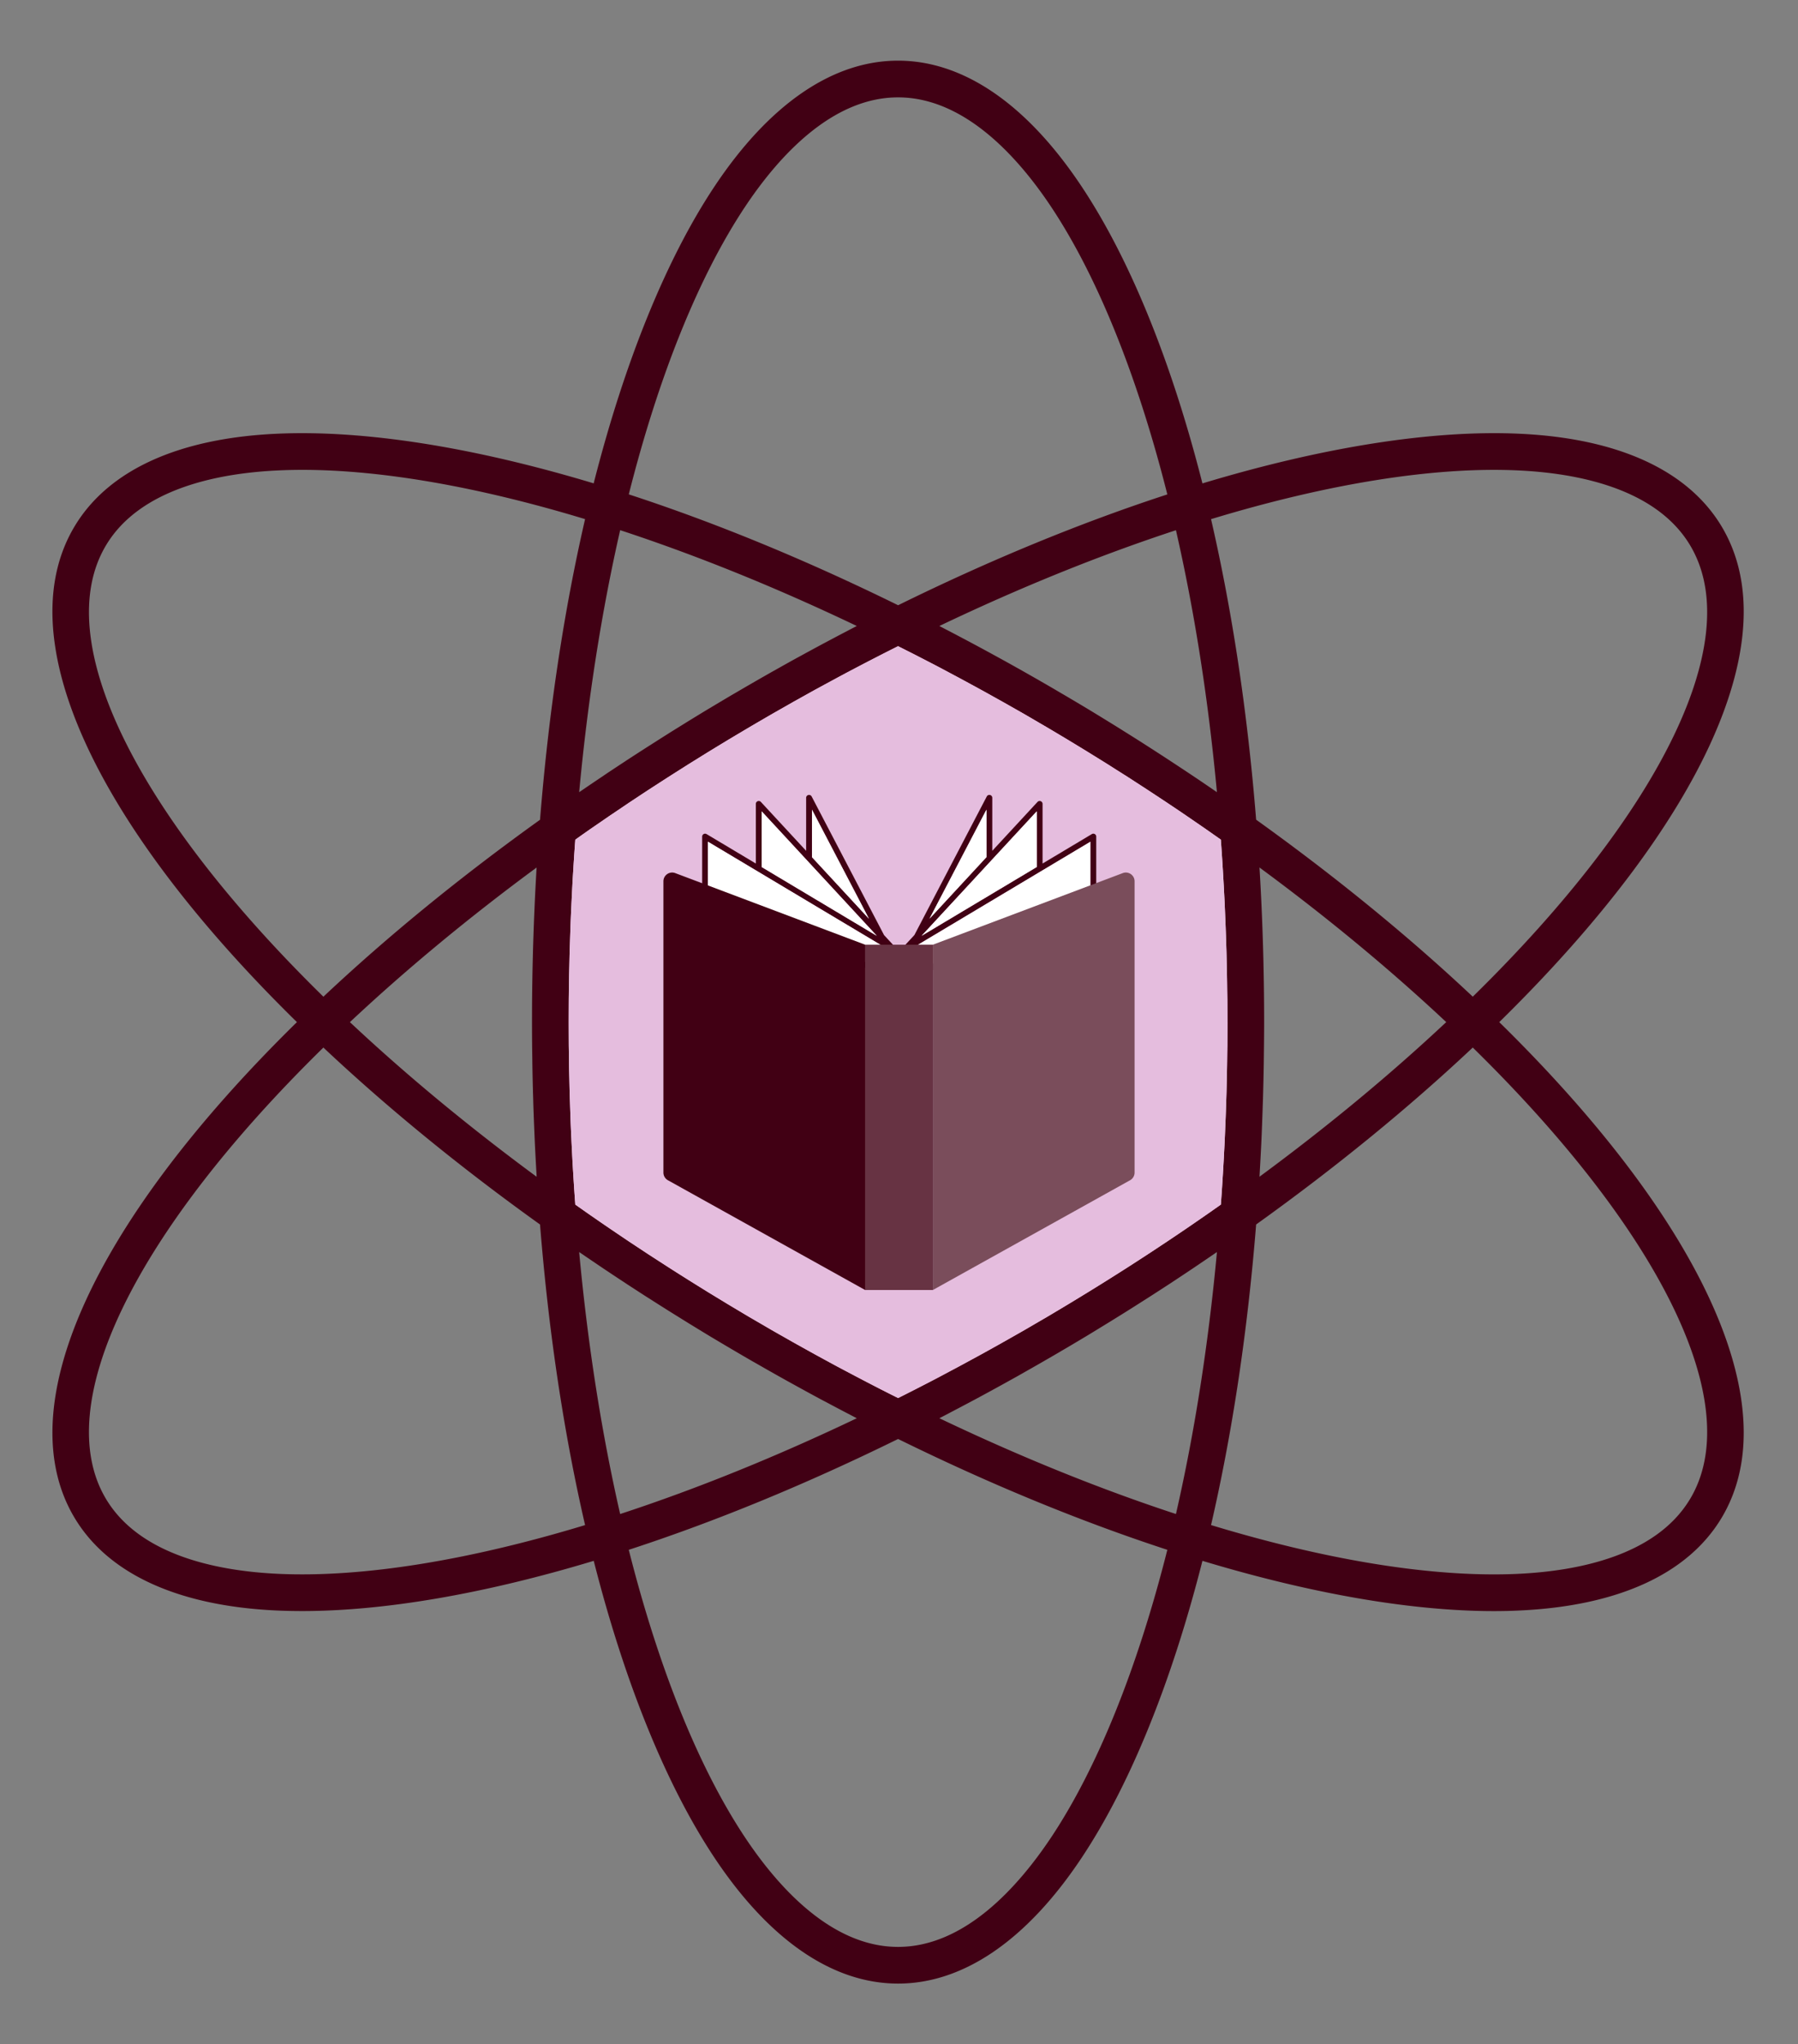
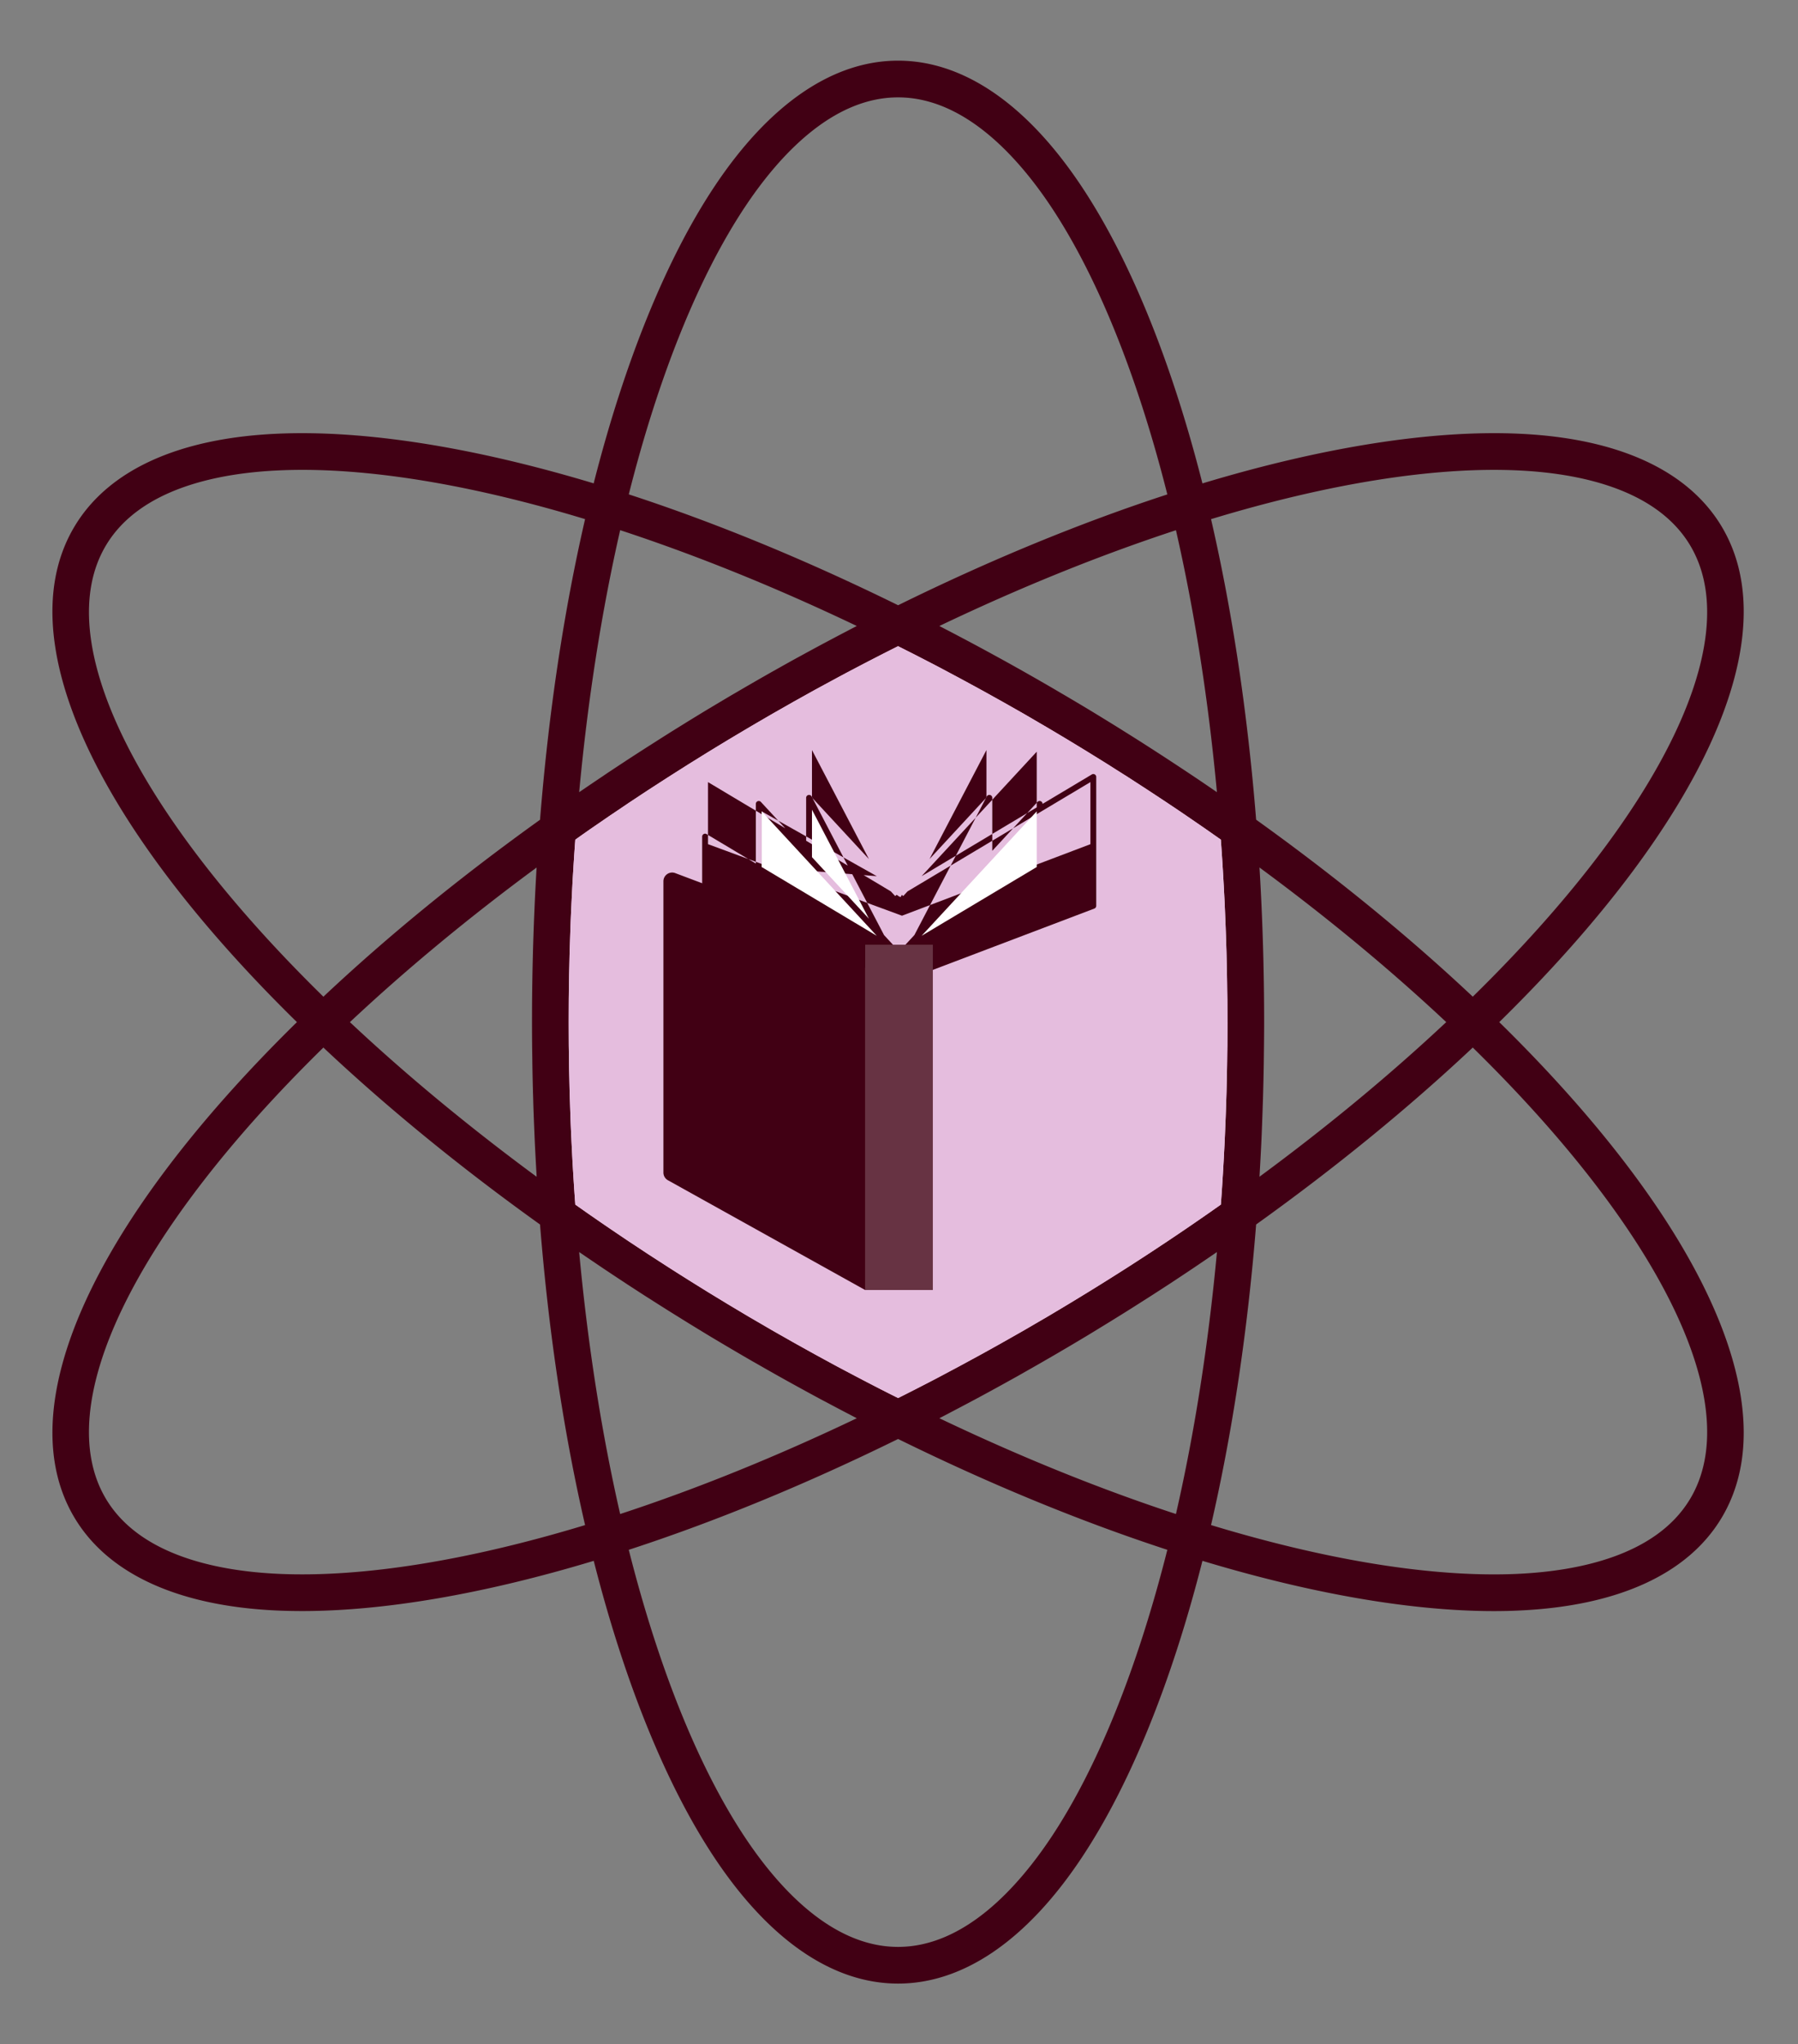
<svg xmlns="http://www.w3.org/2000/svg" data-bbox="56.789 65.68 1832.016 2082.16" viewBox="0 0 1947.6 2213.52" data-type="color">
  <rect x="0" y="0" width="1947.6" height="2213.52" fill="#808080" stroke="none" />
  <g>
    <path d="M1350.44 1106.77c0 71.41-2.7 141.09-7.85 208.35-54.98 39.14-113.32 77.44-174.49 114.26-65.15 39.24-130.2 74.83-194.27 106.64-64.07-31.78-129.16-67.4-194.31-106.64-61.17-36.86-119.51-75.12-174.49-114.26-5.15-67.27-7.85-136.95-7.85-208.35s2.7-141.12 7.85-208.39c54.98-39.14 113.32-77.4 174.49-114.26 65.15-39.24 130.2-74.86 194.31-106.64 64.07 31.81 129.13 67.4 194.27 106.64 61.17 36.83 119.51 75.12 174.49 114.23 5.15 67.27 7.85 136.98 7.85 208.42" fill="#f6c6ec" data-color="1" />
    <path d="M1864.65 569.68c71.64 118.98-18.26 318.97-240.65 537.08 172.06 168.77 264.8 326.66 264.8 444.59 0 34.47-7.93 65.55-24.14 92.49-36.47 60.56-112.09 95.13-218.75 100.02-8.98.45-18.16.65-27.54.65-89.25 0-197.45-18.66-315.88-54.43-33.67 132.55-78.87 243.55-131.15 321.97-59.22 88.85-127.91 135.79-198.55 135.79s-139.28-46.94-198.55-135.79c-52.28-78.42-97.43-189.42-131.1-321.97-118.48 35.77-226.68 54.38-315.93 54.38-9.38 0-18.51-.2-27.49-.6-106.66-4.89-182.33-39.51-218.75-100.02-71.69-118.98 18.26-318.92 240.65-537.08C99.22 888.65 9.28 688.66 80.96 569.68c36.42-60.51 112.09-95.13 218.75-100.02 94.14-4.34 212.47 14.27 343.37 53.73 33.72-132.5 78.87-243.5 131.15-321.92 59.26-88.8 127.91-135.79 198.55-135.79s139.33 46.99 198.55 135.84c52.28 78.37 97.48 189.37 131.15 321.92 130.9-39.51 249.28-58.12 343.42-53.78 106.66 4.89 182.28 39.51 218.75 100.02m-269.34 509.54c205.93-201.74 295.98-388.22 235.26-489.04-36.97-61.41-121.82-77.87-186.52-80.82-90.19-4.14-204.78 14.07-332.24 52.78 23.15 100.42 39.56 209.72 48.84 325.36l.05.05v.05c86.25 61.86 165.07 126.21 234.62 191.61Zm235.27 544.11c60.71-100.77-29.33-287.25-235.26-489.04-69.59 65.45-148.41 129.8-234.62 191.56v.05l-.05.05c-9.23 115.49-25.64 224.84-48.84 325.41 127.46 38.71 242 56.97 332.24 52.83 64.7-2.99 149.56-19.46 186.52-80.87Zm-264-516.57c-60.66-56.87-128.46-113.04-202.29-167.42 3.34 55.12 5.04 111.25 5.04 167.42 0 12.52-.15 25.04-.3 37.56-.05 2.69-.05 5.44-.1 8.18-.2 12.22-.5 24.39-.85 36.57-.05 2-.1 3.99-.2 5.99-.35 11.02-.75 22-1.2 32.97l-.3 6.88c-.55 12.02-1.2 23.95-1.9 35.87-.05 1.15-.1 2.24-.2 3.39 73.78-54.33 141.58-110.5 202.29-167.42Zm-237.01 0c0-8.53-.05-17.01-.1-25.54l-.15-8.23c-.05-5.79-.1-11.57-.25-17.31-.05-3.29-.15-6.54-.2-9.83-.1-5.24-.2-10.43-.35-15.66-.1-3.49-.25-6.98-.35-10.48-.15-4.99-.3-9.98-.5-14.92-.15-3.64-.3-7.23-.45-10.83-.2-4.84-.35-9.68-.6-14.52-.15-3.69-.35-7.38-.55-11.12-.25-4.64-.45-9.33-.75-14.02-.2-3.84-.45-7.63-.65-11.47-.3-4.49-.55-8.98-.85-13.47-.25-3.99-.55-7.93-.8-11.92-.2-2.74-.4-5.54-.6-8.28-2.34-1.65-4.74-3.34-7.13-4.99-3.09-2.19-6.24-4.39-9.38-6.58-3.74-2.59-7.53-5.19-11.32-7.78-3.14-2.15-6.24-4.29-9.38-6.44-3.84-2.64-7.73-5.24-11.62-7.88-3.09-2.05-6.19-4.14-9.33-6.24-3.99-2.64-7.98-5.29-12.02-7.93-3.04-2-6.04-3.99-9.08-5.99-4.19-2.74-8.43-5.49-12.62-8.18-2.89-1.9-5.79-3.79-8.68-5.64-4.49-2.84-9.03-5.69-13.52-8.53-2.64-1.7-5.34-3.39-7.98-5.09-5.09-3.19-10.18-6.34-15.27-9.48-2.15-1.3-4.29-2.64-6.44-3.99-7.23-4.44-14.52-8.88-21.8-13.27-7.78-4.69-15.56-9.33-23.35-13.92-2.44-1.45-4.94-2.84-7.38-4.29-5.34-3.14-10.73-6.29-16.06-9.38-2.99-1.7-5.99-3.39-8.93-5.09-4.89-2.74-9.73-5.54-14.62-8.28-3.24-1.8-6.44-3.59-9.68-5.39-4.64-2.59-9.28-5.19-13.92-7.73-3.39-1.85-6.73-3.69-10.08-5.49-4.54-2.49-9.08-4.94-13.62-7.38-3.44-1.85-6.83-3.64-10.28-5.49-4.49-2.39-8.98-4.79-13.42-7.13-3.49-1.8-6.93-3.59-10.38-5.39-4.49-2.29-8.93-4.59-13.37-6.88-3.49-1.8-6.93-3.49-10.38-5.24-2.84-1.5-5.74-2.89-8.58-4.34-2.64 1.3-5.29 2.64-7.93 3.99-3.74 1.85-7.48 3.74-11.22 5.69-4.14 2.1-8.28 4.24-12.42 6.39-3.74 1.95-7.48 3.84-11.22 5.84-4.14 2.19-8.33 4.39-12.52 6.58-3.69 2-7.38 3.94-11.07 5.94l-12.72 6.88c-3.64 2-7.28 3.94-10.93 5.94-4.34 2.39-8.73 4.84-13.07 7.28-3.49 1.95-6.98 3.89-10.48 5.84-4.64 2.64-9.28 5.29-13.92 7.93-3.19 1.8-6.44 3.64-9.63 5.49-5.34 3.04-10.63 6.19-15.96 9.28-2.49 1.45-4.99 2.89-7.48 4.39-7.83 4.59-15.66 9.28-23.5 13.97-1.1.65-2.19 1.35-3.29 2-6.24 3.74-12.42 7.53-18.61 11.32-2.44 1.5-4.89 3.04-7.38 4.59-4.79 2.99-9.63 5.94-14.37 8.93-2.79 1.75-5.54 3.54-8.33 5.29-4.44 2.79-8.88 5.59-13.27 8.43-2.89 1.85-5.79 3.74-8.68 5.59-4.24 2.74-8.48 5.49-12.72 8.23-2.94 1.95-5.89 3.89-8.88 5.84-4.09 2.74-8.18 5.44-12.27 8.13-2.99 2.05-5.99 4.04-8.98 6.09-3.99 2.64-7.93 5.34-11.87 7.98-3.04 2.1-6.09 4.19-9.13 6.29-3.84 2.64-7.68 5.24-11.47 7.88-3.09 2.15-6.19 4.34-9.28 6.49-2.34 1.7-4.69 3.34-7.03 4.99l-.6 8.38c-.3 3.94-.55 7.83-.8 11.77-.3 4.49-.6 9.03-.85 13.57-.25 3.79-.45 7.58-.7 11.42-.25 4.64-.5 9.33-.7 14.02-.2 3.69-.4 7.38-.55 11.12-.25 4.79-.45 9.63-.65 14.47-.15 3.59-.3 7.23-.4 10.83-.2 4.99-.35 9.98-.5 14.92-.1 3.49-.25 6.98-.35 10.48-.15 5.24-.25 10.48-.35 15.71-.1 3.29-.15 6.54-.25 9.78-.1 5.79-.15 11.57-.25 17.36 0 2.74-.05 5.44-.1 8.18-.05 8.53-.1 17.01-.1 25.54s.05 17.06.1 25.54l.15 8.43c.05 5.69.1 11.42.2 17.11.1 3.29.15 6.63.25 9.93.1 5.19.2 10.38.35 15.51.1 3.54.25 7.08.35 10.58.15 4.94.3 9.93.5 14.87.1 3.64.25 7.23.4 10.88.2 4.79.4 9.63.65 14.42.15 3.74.35 7.48.55 11.17.25 4.64.45 9.33.7 13.97.25 3.84.45 7.68.7 11.47.25 4.54.55 9.03.85 13.52.25 3.94.5 7.88.8 11.77l.6 8.38c2.34 1.65 4.64 3.29 7.03 4.94 3.09 2.19 6.19 4.39 9.33 6.54 3.74 2.59 7.53 5.19 11.32 7.83 3.09 2.1 6.19 4.24 9.28 6.34 3.84 2.64 7.73 5.24 11.57 7.83 3.09 2.1 6.19 4.19 9.33 6.29 3.94 2.59 7.88 5.24 11.87 7.83l9.28 6.14c4.04 2.59 8.08 5.24 12.12 7.83 3.09 2 6.19 3.99 9.28 5.99 4.14 2.69 8.33 5.34 12.52 7.98 3.04 1.9 6.04 3.79 9.03 5.69 4.49 2.84 9.03 5.64 13.52 8.43 2.74 1.7 5.49 3.39 8.28 5.14 6.04 3.69 12.12 7.38 18.21 11.07 1.2.75 2.39 1.45 3.59 2.19 7.83 4.69 15.66 9.38 23.5 14.02 2.1 1.2 4.14 2.39 6.19 3.59 5.79 3.34 11.52 6.73 17.31 10.08 2.79 1.6 5.59 3.19 8.38 4.79 5.09 2.84 10.13 5.74 15.22 8.63 3.04 1.7 6.14 3.44 9.23 5.14 4.79 2.69 9.58 5.34 14.37 7.98 3.24 1.8 6.49 3.54 9.78 5.34 4.59 2.49 9.23 5.04 13.87 7.53 3.34 1.8 6.73 3.54 10.08 5.34 4.54 2.39 9.08 4.84 13.62 7.18 3.39 1.8 6.83 3.59 10.23 5.34 4.49 2.34 8.98 4.64 13.42 6.93 3.44 1.75 6.88 3.49 10.33 5.24 2.84 1.45 5.69 2.84 8.58 4.29 2.84-1.45 5.74-2.89 8.63-4.34 3.39-1.75 6.83-3.44 10.23-5.19 4.54-2.34 9.08-4.69 13.67-7.03 3.34-1.75 6.68-3.49 10.08-5.24 4.59-2.44 9.18-4.89 13.77-7.33 3.29-1.75 6.63-3.49 9.93-5.29 4.64-2.49 9.33-5.04 13.97-7.58 3.24-1.75 6.49-3.49 9.73-5.29 4.74-2.59 9.48-5.24 14.22-7.88 3.14-1.75 6.29-3.49 9.43-5.29 4.89-2.74 9.78-5.54 14.72-8.33 2.94-1.7 5.89-3.34 8.83-5.04 5.34-3.09 10.68-6.24 16.01-9.33 2.49-1.45 4.99-2.89 7.48-4.34 7.78-4.59 15.56-9.23 23.3-13.92.7-.4 1.35-.8 2-1.2 6.63-3.99 13.22-8.03 19.8-12.07 2.59-1.6 5.19-3.19 7.78-4.79 4.64-2.89 9.28-5.74 13.92-8.68 2.94-1.85 5.84-3.69 8.78-5.54 4.24-2.69 8.53-5.39 12.72-8.08 3.09-1.95 6.09-3.94 9.13-5.89 4.09-2.64 8.18-5.29 12.22-7.93 3.14-2.05 6.24-4.09 9.33-6.14 3.94-2.59 7.88-5.24 11.82-7.83 3.14-2.1 6.24-4.19 9.38-6.29 3.84-2.59 7.73-5.24 11.57-7.83 3.14-2.15 6.29-4.29 9.38-6.44 3.79-2.59 7.53-5.19 11.27-7.78 3.19-2.19 6.34-4.39 9.48-6.63l7.03-4.94.6-8.38c.3-3.89.55-7.83.8-11.77.3-4.49.55-9.03.85-13.52.2-3.84.45-7.63.65-11.47.3-4.64.5-9.33.75-14.02.2-3.69.4-7.38.55-11.12.25-4.79.4-9.63.6-14.42l.45-10.88c.2-4.94.35-9.93.5-14.87.1-3.49.25-7.03.35-10.58.15-5.19.25-10.38.35-15.61.05-3.24.15-6.54.2-9.83.15-5.74.2-11.47.25-17.21l.15-8.33c.05-8.48.1-17.01.1-25.54Zm-14.07-250.83c.9.6 1.8 1.2 2.69 1.85-9.33-100.42-24.24-195.55-44.4-283.65-82.76 27.14-168.72 61.91-256.27 103.71 2.74 1.45 5.54 2.89 8.33 4.34 2.59 1.35 5.24 2.69 7.83 4.09 5.79 3.04 11.52 6.09 17.31 9.13 1.8 1 3.59 1.95 5.39 2.89 7.53 4.04 15.07 8.13 22.6 12.27 1.75.95 3.49 1.95 5.29 2.89 5.79 3.19 11.57 6.39 17.31 9.63 2.64 1.45 5.24 2.94 7.83 4.39 4.99 2.84 9.98 5.69 15.02 8.53 2.69 1.6 5.39 3.14 8.13 4.69 5.14 2.99 10.23 5.94 15.36 8.98 2.39 1.4 4.79 2.79 7.18 4.19 7.43 4.39 14.82 8.78 22.25 13.22 10.73 6.49 21.35 13.02 32.03 19.61 2.29 1.45 4.59 2.84 6.83 4.29 10.43 6.49 20.75 13.02 31.03 19.66 1.6 1 3.19 2.05 4.79 3.09 9.38 6.04 18.71 12.17 27.99 18.31 1.8 1.2 3.64 2.39 5.49 3.64 10.08 6.68 20.05 13.42 29.98 20.25Zm2.7 499.81c-1.55 1.05-3.14 2.15-4.69 3.19-2.19 1.5-4.39 2.99-6.58 4.49-4.64 3.14-9.28 6.29-13.92 9.43-2.1 1.4-4.19 2.79-6.34 4.24-5.94 3.94-11.92 7.93-17.91 11.87-.7.45-1.4.9-2.15 1.4-6.63 4.34-13.37 8.68-20.1 13.02-2.05 1.3-4.14 2.64-6.19 3.94l-14.37 9.13c-2.39 1.5-4.79 2.99-7.13 4.49-4.84 2.99-9.63 5.99-14.47 8.98-2.1 1.3-4.19 2.59-6.34 3.89-6.88 4.24-13.77 8.43-20.65 12.62-.15.05-.3.15-.45.25a3130 3130 0 0 1-21.8 12.97c-2.39 1.4-4.84 2.79-7.23 4.24-5.09 2.99-10.18 5.94-15.32 8.88-2.74 1.6-5.49 3.19-8.23 4.74-4.94 2.84-9.88 5.64-14.82 8.43-2.69 1.55-5.34 3.04-7.98 4.54-5.69 3.14-11.32 6.29-17.01 9.43-1.85 1-3.74 2.05-5.64 3.09-7.43 4.09-14.92 8.13-22.4 12.17-2 1.05-3.99 2.1-5.99 3.19-5.59 2.94-11.12 5.89-16.66 8.78-2.74 1.45-5.49 2.89-8.23 4.34-2.69 1.4-5.39 2.79-8.08 4.19 87.45 41.7 173.4 76.53 256.27 103.71 20.2-88.25 35.12-183.38 44.4-283.65Zm-53.73-820.38c-32.63-129.16-76.08-236.71-126.16-311.84-35.97-53.88-93.84-118.08-165.52-118.08s-129.55 64.2-165.47 118.08c-50.09 75.13-93.59 182.63-126.21 311.79 93.99 30.68 191.96 70.99 291.69 120.03l.05-.05.05.05c99.67-49.04 197.65-89.35 291.59-119.98Zm-126.16 1454.63c50.09-75.13 93.54-182.68 126.16-311.84-94.09-30.73-192.06-71.04-291.59-119.98l-.05.05-.05-.05c-99.77 49.04-197.75 89.35-291.69 119.98 32.63 129.16 76.13 236.71 126.21 311.84 35.92 53.88 93.79 118.13 165.47 118.13s129.55-64.25 165.52-118.13ZM919.6 682.22c2.84-1.45 5.69-2.94 8.48-4.39-87.55-41.8-173.55-76.58-256.32-103.76-20.15 88.3-35.07 183.48-44.4 283.7 1.6-1.1 3.19-2.15 4.79-3.24 2.05-1.4 4.09-2.79 6.19-4.24 4.74-3.19 9.53-6.44 14.32-9.63 2-1.35 3.94-2.69 5.94-4.04 6.14-4.04 12.27-8.13 18.46-12.17.55-.35 1.1-.75 1.6-1.1 6.78-4.39 13.57-8.78 20.4-13.17 1.85-1.2 3.74-2.39 5.64-3.59 4.99-3.19 9.98-6.39 14.97-9.53 2.29-1.45 4.54-2.84 6.78-4.29 4.94-3.04 9.88-6.14 14.82-9.18 2.05-1.3 4.09-2.54 6.19-3.84 6.93-4.24 13.87-8.48 20.8-12.67.3-.15.6-.35.9-.5 7.13-4.29 14.27-8.53 21.4-12.77 2.44-1.45 4.89-2.84 7.38-4.29 5.09-2.99 10.13-5.94 15.27-8.88 2.74-1.6 5.49-3.19 8.28-4.79 4.94-2.84 9.93-5.64 14.87-8.48a631 631 0 0 0 7.93-4.44c5.79-3.24 11.57-6.49 17.36-9.68 1.75-.95 3.49-1.9 5.24-2.84 7.53-4.14 15.07-8.23 22.6-12.27 1.75-.95 3.49-1.85 5.24-2.79 5.84-3.09 11.67-6.19 17.51-9.28 2.44-1.25 4.94-2.54 7.38-3.84Zm8.48 853.46c-2.79-1.45-5.59-2.89-8.38-4.39-2.54-1.3-5.04-2.59-7.58-3.94-5.84-3.04-11.67-6.14-17.51-9.28-1.75-.9-3.49-1.8-5.24-2.74-7.53-4.04-15.12-8.18-22.65-12.32-1.65-.9-3.29-1.8-4.89-2.69-5.94-3.24-11.82-6.54-17.71-9.83-2.59-1.45-5.14-2.89-7.68-4.34-5.09-2.84-10.13-5.74-15.17-8.63-2.69-1.55-5.39-3.04-8.03-4.59-5.24-2.99-10.43-6.04-15.61-9.08-2.34-1.4-4.69-2.74-7.03-4.14-7.48-4.39-14.92-8.83-22.35-13.27-6.98-4.24-13.92-8.48-20.85-12.72-2.05-1.25-4.04-2.49-6.04-3.74-4.99-3.09-9.98-6.19-14.92-9.28-2.24-1.4-4.49-2.79-6.73-4.24-5.04-3.14-10.03-6.34-15.02-9.53-1.9-1.2-3.79-2.39-5.69-3.59-6.78-4.39-13.57-8.78-20.3-13.17-.65-.45-1.35-.9-2-1.35-6.04-3.94-12.02-7.88-17.96-11.87-2.15-1.45-4.29-2.84-6.44-4.29-4.54-3.09-9.08-6.14-13.62-9.23-2.29-1.55-4.59-3.09-6.88-4.69-1.45-1-2.94-2-4.44-2.99 9.33 100.37 24.24 195.5 44.4 283.65 82.76-27.14 168.72-61.91 256.32-103.71ZM584.97 887.56c9.23-115.49 25.59-224.84 48.79-325.46-115.59-35.07-220.55-53.33-306.3-53.33-8.88 0-17.46.2-25.89.6-64.7 2.94-149.61 19.41-186.57 80.82-60.71 100.82 29.38 287.3 235.31 489.04 69.64-65.5 148.51-129.85 234.62-191.56v-.05l.05-.05Zm48.79 763.81c-23.2-100.47-39.56-209.82-48.79-325.41l-.05-.05v-.05C498.82 1264.2 420 1199.85 350.3 1134.3c-205.93 201.74-296.03 388.27-235.31 489.04 36.97 61.41 121.87 77.87 186.57 80.82 90.14 4.14 204.73-14.12 332.19-52.78Zm-52.49-377.19-.15-3.39c-.7-11.92-1.35-23.85-1.9-35.87l-.3-6.88c-.45-10.97-.9-21.95-1.25-32.97l-.15-5.99c-.4-12.17-.65-24.34-.85-36.57-.05-2.74-.05-5.49-.1-8.18q-.3-18.78-.3-37.56c0-56.17 1.7-112.29 4.99-167.42-73.68 54.28-141.48 110.45-202.24 167.42 60.76 57.02 128.61 113.14 202.24 167.42Z" fill="#410014" data-color="2" />
    <path d="M1329.47 1081.21c.05 8.53.1 17.01.1 25.54s-.05 17.06-.1 25.54l-.15 8.33c-.05 5.74-.1 11.47-.25 17.21-.05 3.29-.15 6.58-.2 9.83-.1 5.24-.2 10.43-.35 15.61-.1 3.54-.25 7.08-.35 10.58-.15 4.94-.3 9.93-.5 14.87l-.45 10.88c-.2 4.79-.35 9.63-.6 14.42-.15 3.74-.35 7.43-.55 11.12-.25 4.69-.45 9.38-.75 14.02-.2 3.84-.45 7.63-.65 11.47-.3 4.49-.55 9.03-.85 13.52-.25 3.94-.5 7.88-.8 11.77l-.6 8.38-7.03 4.94c-3.14 2.24-6.29 4.44-9.48 6.63-3.74 2.59-7.48 5.19-11.27 7.78-3.09 2.15-6.24 4.29-9.38 6.44-3.84 2.59-7.73 5.24-11.57 7.83-3.14 2.1-6.24 4.19-9.38 6.29-3.94 2.59-7.88 5.24-11.82 7.83-3.09 2.05-6.19 4.09-9.33 6.14-4.04 2.64-8.13 5.29-12.22 7.93-3.04 1.95-6.04 3.94-9.13 5.89-4.19 2.69-8.48 5.39-12.72 8.08-2.94 1.85-5.84 3.69-8.78 5.54-4.64 2.94-9.28 5.79-13.92 8.68-2.59 1.6-5.19 3.19-7.78 4.79-6.58 4.04-13.17 8.08-19.8 12.07-.65.4-1.3.8-2 1.2-7.73 4.69-15.51 9.33-23.3 13.92-2.49 1.45-4.99 2.89-7.48 4.34-5.34 3.09-10.68 6.24-16.01 9.33-2.94 1.7-5.89 3.34-8.83 5.04-4.94 2.79-9.83 5.59-14.72 8.33-3.14 1.8-6.29 3.54-9.43 5.29-4.74 2.64-9.48 5.29-14.22 7.88-3.24 1.8-6.49 3.54-9.73 5.29-4.64 2.54-9.33 5.09-13.97 7.58-3.29 1.8-6.63 3.54-9.93 5.29-4.59 2.44-9.18 4.89-13.77 7.33-3.39 1.75-6.73 3.49-10.08 5.24-4.59 2.34-9.13 4.69-13.67 7.03-3.39 1.75-6.83 3.44-10.23 5.19-2.89 1.45-5.79 2.89-8.63 4.34-2.89-1.45-5.74-2.84-8.58-4.29-3.44-1.75-6.88-3.49-10.33-5.24-4.44-2.29-8.93-4.59-13.42-6.93-3.39-1.75-6.83-3.54-10.23-5.34-4.54-2.34-9.08-4.79-13.62-7.18-3.34-1.8-6.73-3.54-10.08-5.34-4.64-2.49-9.28-5.04-13.87-7.53-3.29-1.8-6.54-3.54-9.78-5.34-4.79-2.64-9.58-5.29-14.37-7.98-3.09-1.7-6.19-3.44-9.23-5.14-5.09-2.89-10.13-5.79-15.22-8.63-2.79-1.6-5.59-3.19-8.38-4.79-5.79-3.34-11.52-6.73-17.31-10.08-2.05-1.2-4.09-2.39-6.19-3.59-7.83-4.64-15.66-9.33-23.5-14.02-1.2-.75-2.39-1.45-3.59-2.19-6.09-3.69-12.17-7.38-18.21-11.07-2.79-1.75-5.54-3.44-8.28-5.14-4.49-2.79-9.03-5.59-13.52-8.43-2.99-1.9-5.99-3.79-9.03-5.69-4.19-2.64-8.38-5.29-12.52-7.98-3.09-2-6.19-3.99-9.28-5.99-4.04-2.59-8.08-5.24-12.12-7.83l-9.28-6.14c-3.99-2.59-7.93-5.24-11.87-7.83-3.14-2.1-6.24-4.19-9.33-6.29-3.84-2.59-7.73-5.19-11.57-7.83-3.09-2.1-6.19-4.24-9.28-6.34-3.79-2.64-7.58-5.24-11.32-7.83-3.14-2.15-6.24-4.34-9.33-6.54-2.39-1.65-4.69-3.29-7.03-4.94l-.6-8.38c-.3-3.89-.55-7.83-.8-11.77-.3-4.49-.6-8.98-.85-13.52-.25-3.79-.45-7.63-.7-11.47-.25-4.64-.45-9.33-.7-13.97-.2-3.69-.4-7.43-.55-11.17-.25-4.79-.45-9.63-.65-14.42-.15-3.64-.3-7.23-.4-10.88-.2-4.94-.35-9.93-.5-14.87-.1-3.49-.25-7.03-.35-10.58-.15-5.14-.25-10.33-.35-15.51-.1-3.29-.15-6.63-.25-9.93-.1-5.69-.15-11.42-.2-17.11l-.15-8.43c-.05-8.48-.1-17.01-.1-25.54s.05-17.01.1-25.54c.05-2.74.1-5.44.1-8.18.1-5.79.15-11.57.25-17.36.1-3.24.15-6.49.25-9.78.1-5.24.2-10.48.35-15.71.1-3.49.25-6.98.35-10.48.15-4.94.3-9.93.5-14.92.1-3.59.25-7.23.4-10.83.2-4.84.4-9.68.65-14.47.15-3.74.35-7.43.55-11.12.2-4.69.45-9.38.7-14.02.25-3.84.45-7.63.7-11.42.25-4.54.55-9.08.85-13.57.25-3.94.5-7.83.8-11.77l.6-8.38c2.34-1.65 4.69-3.29 7.03-4.99 3.09-2.15 6.19-4.34 9.28-6.49 3.79-2.64 7.63-5.24 11.47-7.88 3.04-2.1 6.09-4.19 9.13-6.29 3.94-2.64 7.88-5.34 11.87-7.98 2.99-2.05 5.99-4.04 8.98-6.09 4.09-2.69 8.18-5.39 12.27-8.13 2.99-1.95 5.94-3.89 8.88-5.84 4.24-2.74 8.48-5.49 12.72-8.23 2.89-1.85 5.79-3.74 8.68-5.59 4.39-2.84 8.83-5.64 13.27-8.43 2.79-1.75 5.54-3.54 8.33-5.29 4.74-2.99 9.58-5.94 14.37-8.93 2.49-1.55 4.94-3.09 7.38-4.59 6.19-3.79 12.37-7.58 18.61-11.32 1.1-.65 2.19-1.35 3.29-2 7.83-4.69 15.66-9.38 23.5-13.97 2.49-1.5 4.99-2.94 7.48-4.39 5.34-3.09 10.63-6.24 15.96-9.28 3.19-1.85 6.44-3.69 9.63-5.49 4.64-2.64 9.28-5.29 13.92-7.93 3.49-1.95 6.98-3.89 10.48-5.84 4.34-2.44 8.73-4.89 13.07-7.28 3.64-2 7.28-3.94 10.93-5.94l12.72-6.88c3.69-2 7.38-3.94 11.07-5.94 4.19-2.19 8.38-4.39 12.52-6.58 3.74-2 7.48-3.89 11.22-5.84 4.14-2.15 8.28-4.29 12.42-6.39 3.74-1.95 7.48-3.84 11.22-5.69 2.64-1.35 5.29-2.69 7.93-3.99 2.84 1.45 5.74 2.84 8.58 4.34 3.44 1.75 6.88 3.44 10.38 5.24 4.44 2.29 8.88 4.59 13.37 6.88 3.44 1.8 6.88 3.59 10.38 5.39 4.44 2.34 8.93 4.74 13.42 7.13 3.44 1.85 6.83 3.64 10.28 5.49 4.54 2.44 9.08 4.89 13.62 7.38 3.34 1.8 6.68 3.64 10.08 5.49 4.64 2.54 9.28 5.14 13.92 7.73 3.24 1.8 6.44 3.59 9.68 5.39 4.89 2.74 9.73 5.54 14.62 8.28 2.94 1.7 5.94 3.39 8.93 5.09 5.34 3.09 10.73 6.24 16.06 9.38 2.44 1.45 4.94 2.84 7.38 4.29 7.78 4.59 15.56 9.23 23.35 13.92 7.28 4.39 14.57 8.83 21.8 13.27 2.15 1.35 4.29 2.69 6.44 3.99 5.09 3.14 10.18 6.29 15.27 9.48 2.64 1.7 5.34 3.39 7.98 5.09 4.49 2.84 9.03 5.69 13.52 8.53 2.89 1.85 5.79 3.74 8.68 5.64 4.19 2.69 8.43 5.44 12.62 8.18 3.04 2 6.04 3.99 9.08 5.99 4.04 2.64 8.03 5.29 12.02 7.93 3.14 2.1 6.24 4.19 9.33 6.24 3.89 2.64 7.78 5.24 11.62 7.88 3.14 2.15 6.24 4.29 9.38 6.44 3.79 2.59 7.58 5.19 11.32 7.78 3.14 2.19 6.29 4.39 9.38 6.58 2.39 1.65 4.79 3.34 7.13 4.99.2 2.74.4 5.54.6 8.28.25 3.99.55 7.93.8 11.92.3 4.49.55 8.98.85 13.47.2 3.84.45 7.63.65 11.47.3 4.69.5 9.38.75 14.02.2 3.74.4 7.43.55 11.12.25 4.84.4 9.68.6 14.52.15 3.59.3 7.18.45 10.83.2 4.94.35 9.93.5 14.92.1 3.49.25 6.98.35 10.48.15 5.24.25 10.43.35 15.66.05 3.29.15 6.54.2 9.83.15 5.74.2 11.52.25 17.31l.15 8.23Z" fill="#e5bdde" data-color="3" />
-     <path d="M1187.44 905.87v74.96c0 1.33-.82 2.51-2.04 2.97l-207.24 78.65c-.36.13-.74.19-1.12.19s-.74-.06-1.09-.19l-213.3-78.65a3.16 3.16 0 0 1-2.06-2.97v-74.96c0-1.14.61-2.17 1.6-2.74s2.19-.55 3.18.04l53.36 31.86v-64.56c0-1.28.8-2.46 2-2.93 1.22-.48 2.59-.17 3.47.8l49.02 52.96v-57.42c0-1.45.99-2.72 2.4-3.05 1.41-.36 2.88.32 3.56 1.6l78.44 150.11 11.37 12.28 5.03 3.01 5.03-3.01 11.43-12.36 78.39-150.03a3.15 3.15 0 0 1 3.56-1.6c1.41.34 2.4 1.6 2.4 3.05v57.4l49-52.94c.88-.97 2.25-1.28 3.47-.8 1.2.46 2 1.64 2 2.93v64.58l53.36-31.88c.97-.59 2.19-.61 3.18-.04s1.6 1.6 1.6 2.74m-6.31 72.79v-67.21l-198.06 118.32-4.72 5.1-1.43-1.33-1.47 2.51-1.43-.84-.4.23-.44-.74-2-1.2-1.5 1.37-4.7-5.07-7.2-4.3c-.08-.06-.19-.11-.27-.19l-190.6-113.85v67.19l210.12 77.47 204.1-77.45Zm-58.14-39.84v-60.28l-124.72 134.78zm-54.47-10.7v-51.38l-61.67 118.04zm-118.81 85.18L825.03 878.54v60.28zm-8.48-18.49-61.7-118.06v51.4z" fill="#410014" data-color="2" />
-     <path d="M1181.13 911.45v67.21l-204.1 77.45-210.12-77.47v-67.19l190.6 113.85c.08.08.19.13.27.19l7.2 4.3 4.7 5.07 1.5-1.37 2 1.2.44.74.4-.23 1.43.84 1.47-2.51 1.43 1.33 4.72-5.1 198.06-118.32Z" fill="#ffffff" data-color="4" />
+     <path d="M1187.44 905.87v74.96c0 1.33-.82 2.51-2.04 2.97l-207.24 78.65c-.36.13-.74.19-1.12.19s-.74-.06-1.09-.19l-213.3-78.65a3.16 3.16 0 0 1-2.06-2.97v-74.96c0-1.14.61-2.17 1.6-2.74s2.19-.55 3.18.04l53.36 31.86v-64.56c0-1.28.8-2.46 2-2.93 1.22-.48 2.59-.17 3.47.8l49.02 52.96v-57.42c0-1.45.99-2.72 2.4-3.05 1.41-.36 2.88.32 3.56 1.6l78.44 150.11 11.37 12.28 5.03 3.01 5.03-3.01 11.43-12.36 78.39-150.03a3.15 3.15 0 0 1 3.56-1.6c1.41.34 2.4 1.6 2.4 3.05v57.4l49-52.94c.88-.97 2.25-1.28 3.47-.8 1.2.46 2 1.64 2 2.93l53.36-31.88c.97-.59 2.19-.61 3.18-.04s1.6 1.6 1.6 2.74m-6.31 72.79v-67.21l-198.06 118.32-4.72 5.1-1.43-1.33-1.47 2.51-1.43-.84-.4.23-.44-.74-2-1.2-1.5 1.37-4.7-5.07-7.2-4.3c-.08-.06-.19-.11-.27-.19l-190.6-113.85v67.19l210.12 77.47 204.1-77.45Zm-58.14-39.84v-60.28l-124.72 134.78zm-54.47-10.7v-51.38l-61.67 118.04zm-118.81 85.18L825.03 878.54v60.28zm-8.48-18.49-61.7-118.06v51.4z" fill="#410014" data-color="2" />
    <path fill="#ffffff" d="M1122.99 878.54v60.28l-124.72 74.5z" data-color="4" />
-     <path fill="#ffffff" d="M1068.52 876.75v51.37l-61.68 66.67z" data-color="4" />
    <path fill="#ffffff" d="m825.04 878.54 124.67 134.76-124.67-74.48z" data-color="4" />
    <path fill="#ffffff" d="m879.53 876.75 61.7 118.06-61.7-66.67z" data-color="4" />
    <path fill="#673343" d="M1010.46 1022.94v373.9h-73.31v-373.9z" data-color="5" />
-     <path d="m1010.45 1396.84 213.67-118.88a9.47 9.47 0 0 0 4.87-8.29V954.28c0-6.63-6.62-11.21-12.83-8.87l-205.71 77.53z" fill="#7a4d5b" data-color="6" />
    <path d="m937.15 1396.84-213.67-118.88a9.47 9.47 0 0 1-4.87-8.29V954.28c0-6.63 6.62-11.21 12.83-8.87l205.71 77.53z" fill="#410014" data-color="2" />
  </g>
</svg>